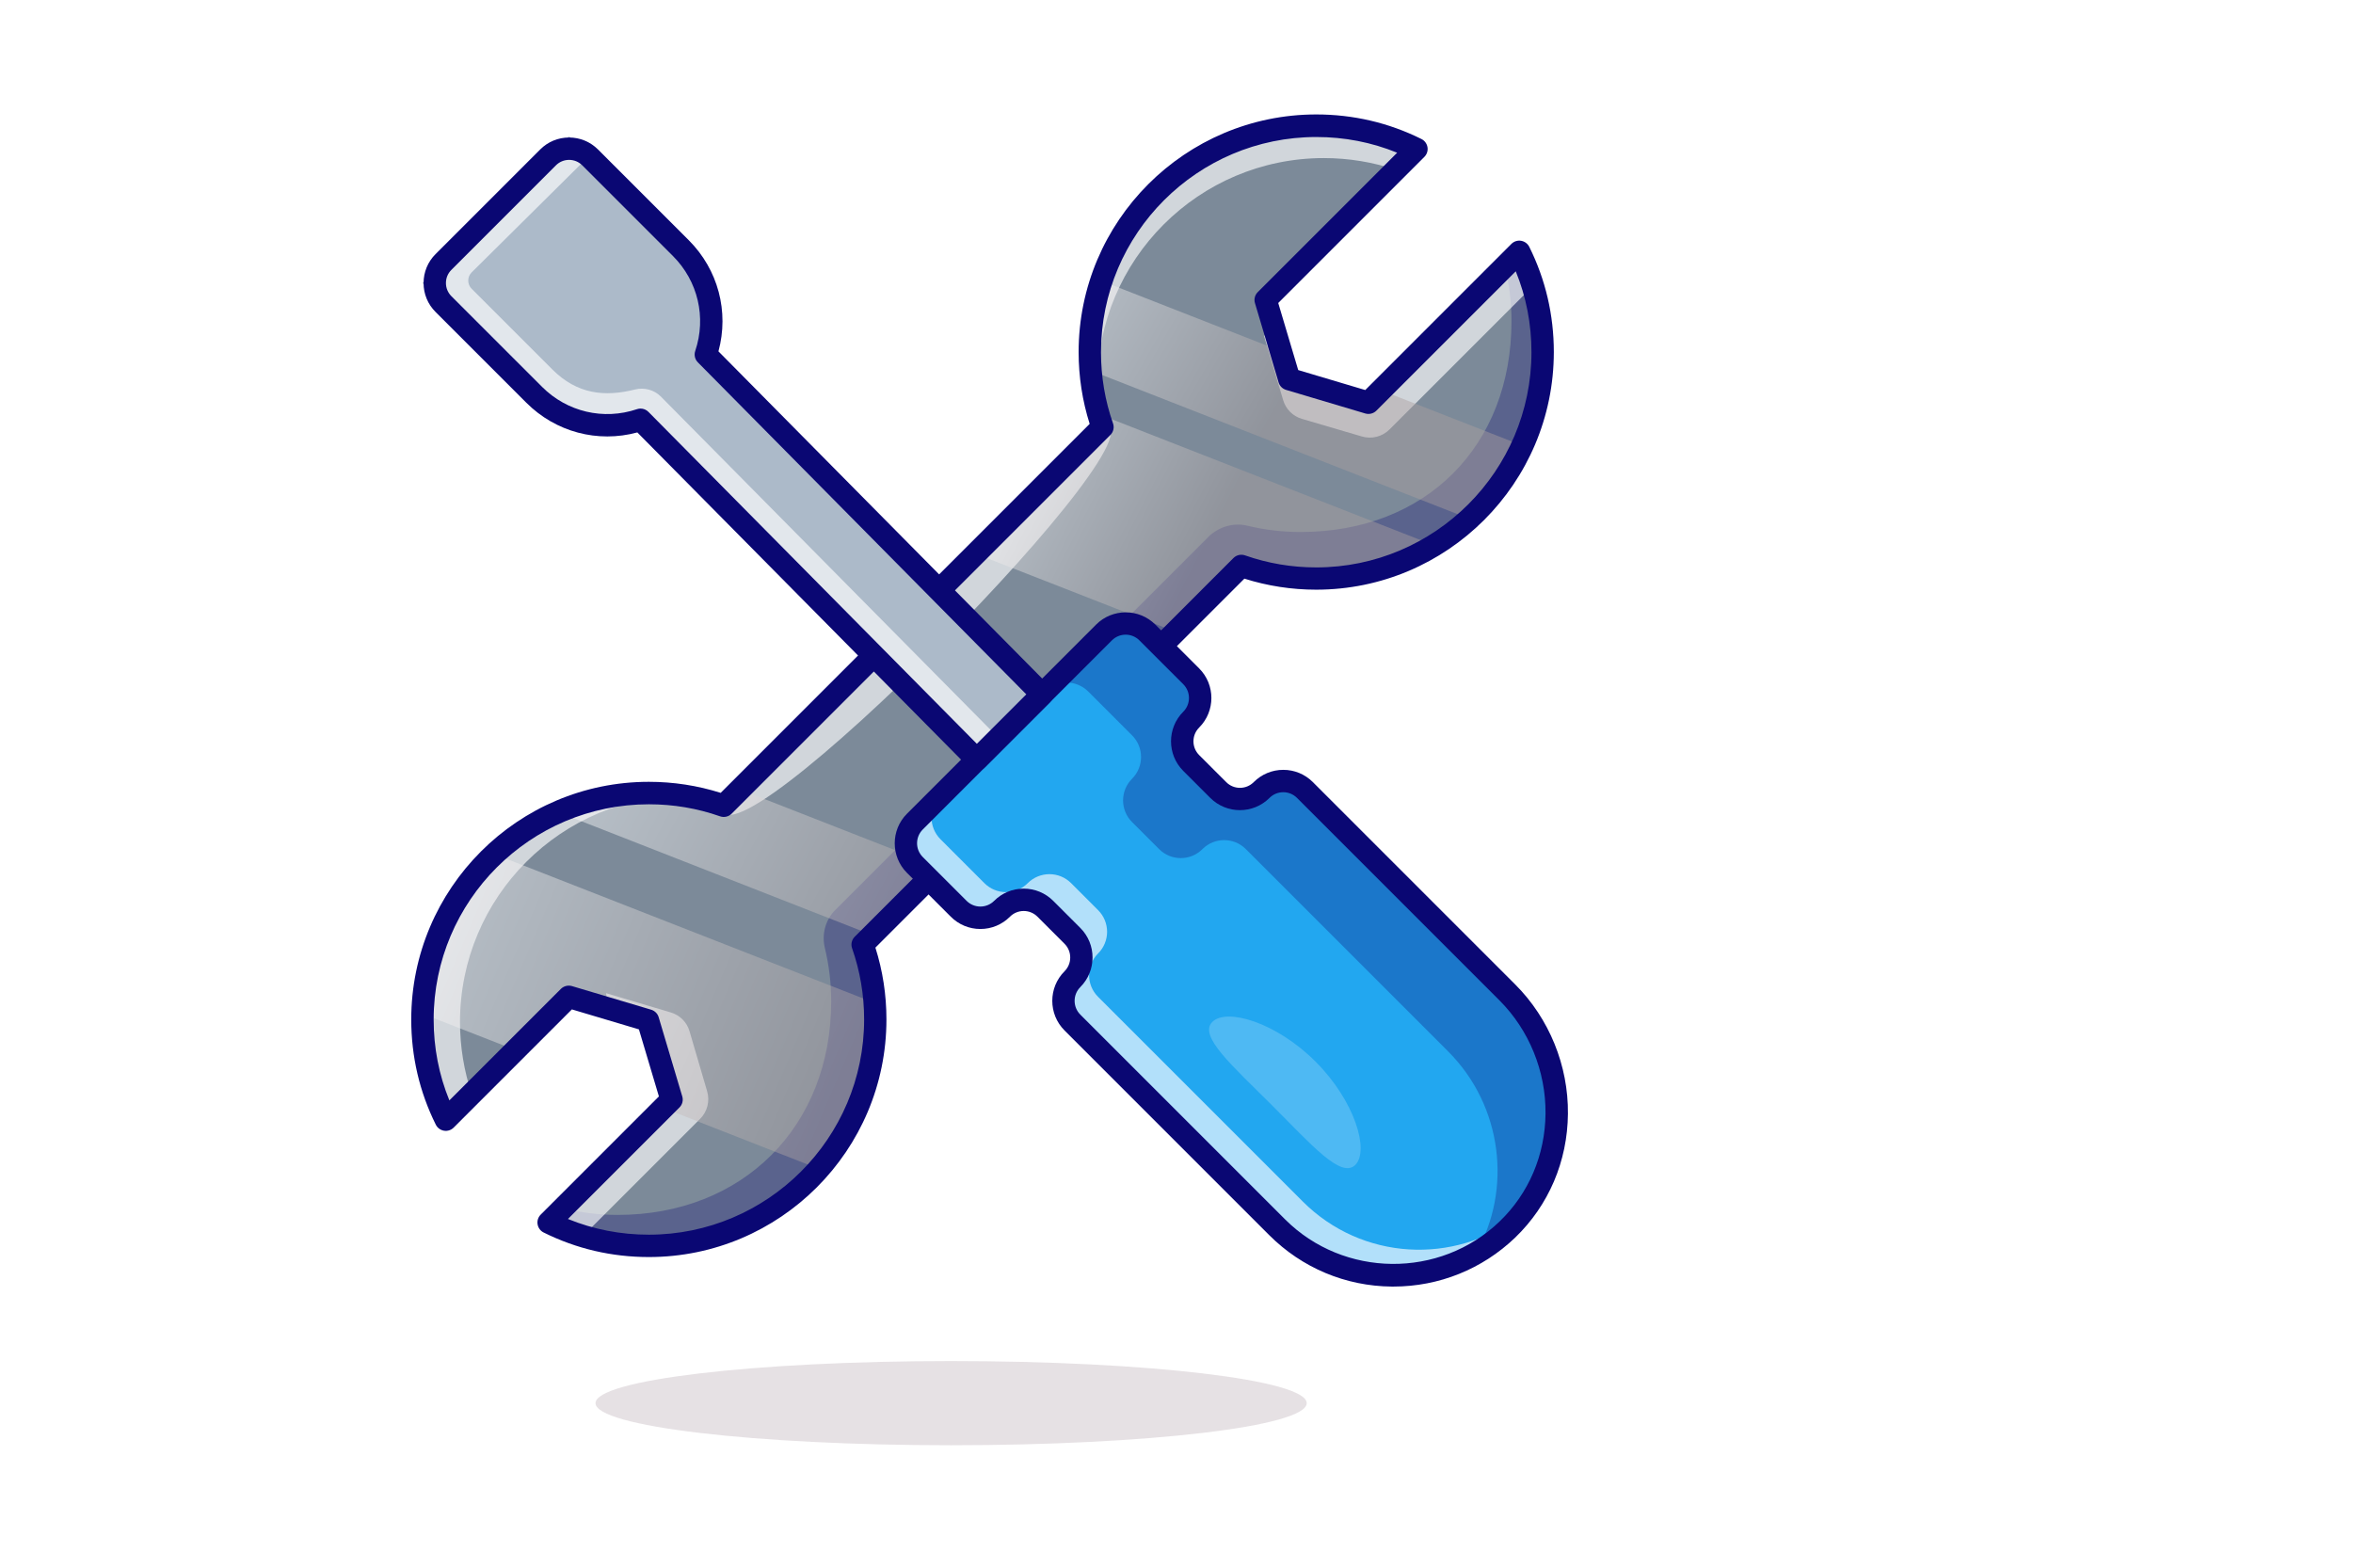
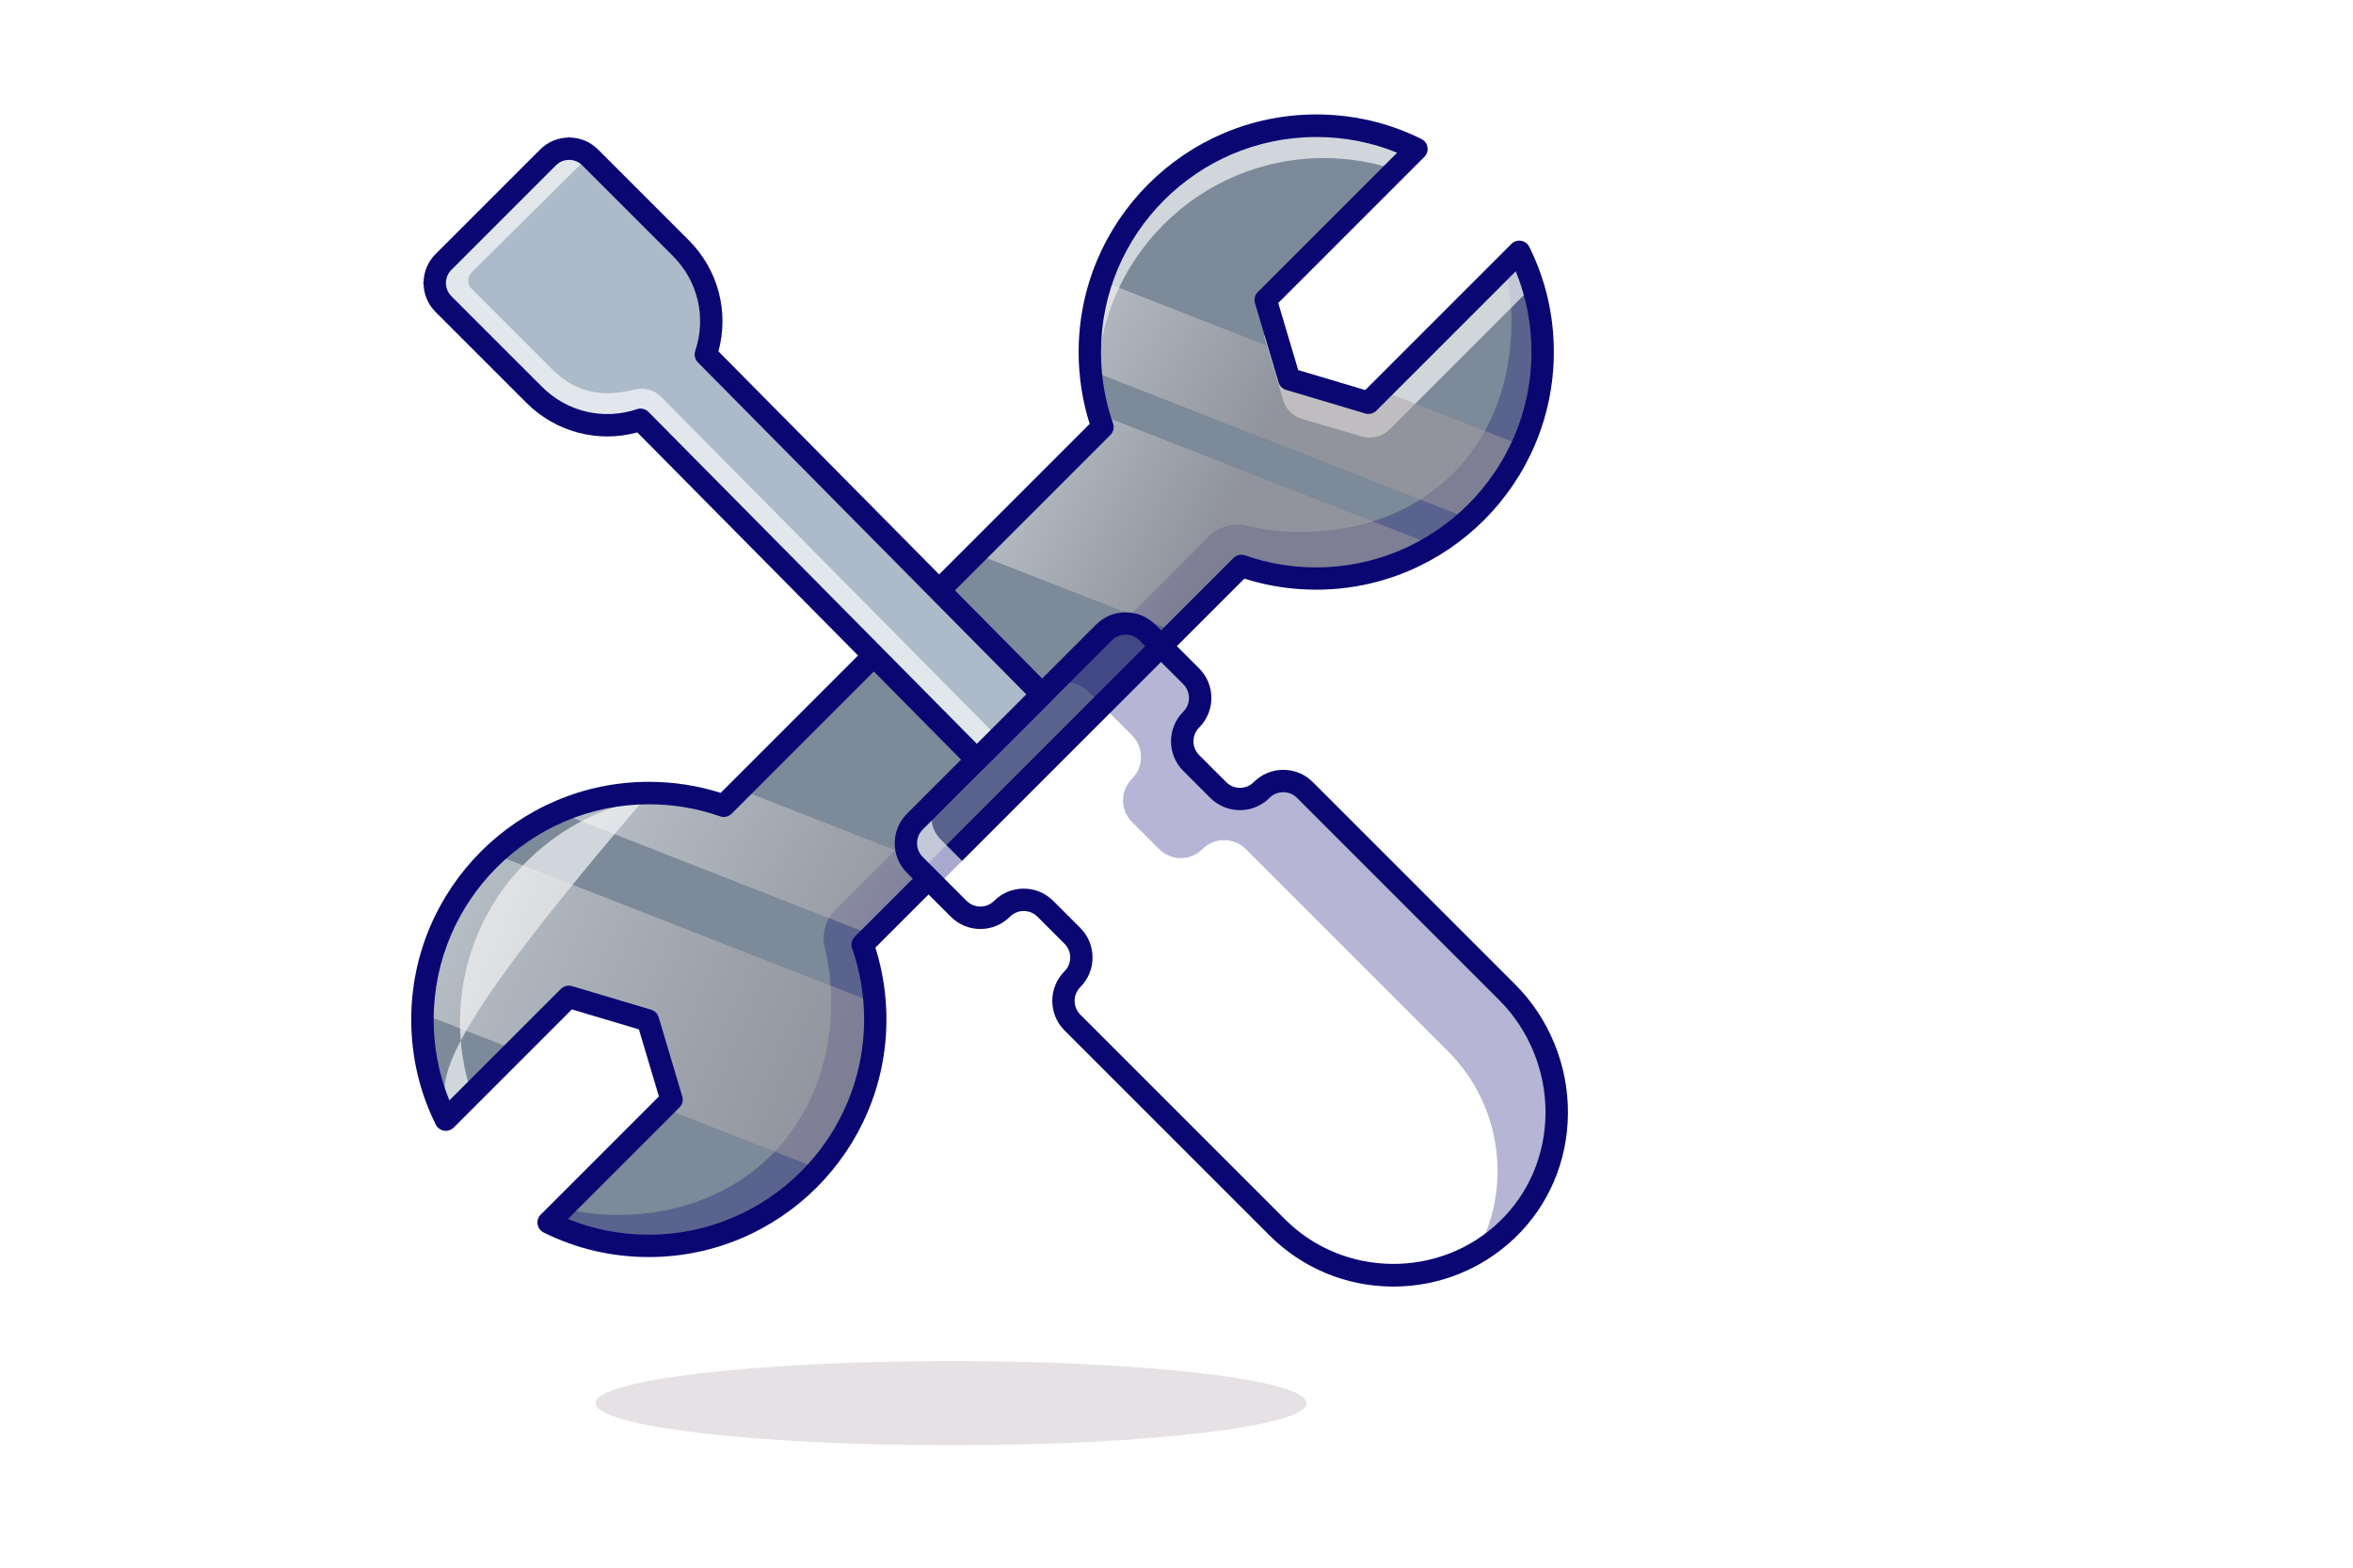
<svg xmlns="http://www.w3.org/2000/svg" width="2426" height="1617" viewBox="0 0 2426 1617" fill="none">
  <rect width="2426" height="1617" fill="white" />
  <path opacity="0.3" d="M980.624 1490.12C1183.1 1490.12 1347.25 1470.69 1347.25 1446.72C1347.25 1422.75 1183.1 1403.32 980.624 1403.32C778.143 1403.32 614 1422.75 614 1446.72C614 1470.69 778.143 1490.12 980.624 1490.12Z" fill="#AC9BA6" />
  <path d="M1566.37 259.741C1581.84 290.897 1590.45 325.999 1590.45 363.099C1590.45 397.432 1583.02 430.074 1569.7 459.436C1556.63 488.132 1537.98 513.754 1515.07 534.866C1503.9 545.166 1491.76 554.39 1478.69 562.332C1443.28 584.06 1401.62 596.563 1357.04 596.512C1329.98 596.512 1304 591.9 1279.92 583.445L889.442 973.918C896.103 992.93 900.357 1013.07 901.894 1034.03C902.304 1039.66 902.509 1045.35 902.509 1051.09C902.56 1110.12 880.628 1164.03 844.45 1205.13C801.713 1253.81 738.94 1284.5 669.044 1284.5C631.944 1284.5 596.843 1275.84 565.687 1260.42L692.411 1133.69L668.071 1052.01L586.389 1027.67L459.664 1154.4C444.189 1123.24 435.58 1088.14 435.58 1051.04C435.58 1049.04 435.631 1047.09 435.683 1045.1C437.271 980.17 465.404 921.855 509.678 880.502C528.792 862.618 550.98 847.86 575.32 837.201C603.965 824.596 635.736 817.626 669.044 817.626C696.101 817.626 722.081 822.238 746.166 830.693L1136.64 440.22C1135.1 435.813 1133.67 431.355 1132.39 426.794C1128.29 412.395 1125.57 397.38 1124.34 381.956C1123.83 375.705 1123.57 369.402 1123.57 363.099C1123.57 337.375 1127.72 312.624 1135.46 289.513C1166.31 196.661 1253.83 129.686 1357.04 129.686C1394.14 129.686 1429.24 138.346 1460.39 153.77L1304.92 309.242L1320.65 361.971L1329.26 390.924L1410.94 415.264L1566.37 259.741Z" fill="#7C8A99" />
  <g opacity="0.3">
    <path d="M1551.51 274.602L1566.31 259.793C1581.79 290.949 1590.4 326.05 1590.4 363.151C1590.35 492.079 1485.86 596.615 1356.93 596.615C1329.88 596.615 1303.9 592.003 1279.81 583.548L889.34 974.022C897.795 998.157 902.407 1024.09 902.407 1051.14C902.407 1180.02 797.871 1284.56 668.943 1284.61C631.843 1284.61 596.741 1275.95 565.585 1260.52L580.394 1245.71C598.483 1250.22 617.392 1252.63 636.916 1252.63C765.844 1252.58 856.954 1161.52 856.954 1032.59C857.005 1013.68 854.751 995.236 850.498 977.66C847.013 963.465 850.907 948.503 861.259 938.151L1245.63 553.776C1256.24 543.168 1271.61 538.505 1286.12 542.041C1303.74 546.294 1322.14 548.549 1341.05 548.498C1469.93 548.498 1558.37 460.103 1558.37 331.175C1558.42 311.6 1556.01 292.691 1551.51 274.602Z" fill="#0A0773" />
  </g>
  <g opacity="0.65">
    <path d="M1412.64 421.513L1568.11 266.041C1578.31 286.59 1585.53 308.778 1589.22 332.247C1585.63 320.871 1581.18 309.956 1576 299.4L1432.62 442.779C1425.14 450.261 1414.17 453.028 1404.08 450.004L1342.28 431.864C1333.01 429.148 1325.78 421.923 1323.01 412.699L1303.08 345.827L1316.09 347.262L1330.96 397.121L1412.64 421.513Z" fill="white" />
  </g>
  <g opacity="0.65">
    <path d="M1131.41 396.455C1131.41 409.009 1132.39 421.359 1134.33 433.401C1127.31 411.213 1123.52 387.589 1123.52 363.095C1123.52 234.218 1228.06 129.682 1356.98 129.631C1394.09 129.631 1429.19 138.291 1460.34 153.715L1439.03 175.032C1415.76 167.243 1390.81 162.99 1364.88 162.99C1235.95 163.041 1131.41 267.578 1131.41 396.455Z" fill="white" />
  </g>
  <g opacity="0.65">
-     <path d="M710.911 1063.23L729.051 1125.08C732.074 1135.18 729.307 1146.14 721.826 1153.63L599.252 1276.2C589.157 1272.66 578.293 1268.82 568.711 1265.44L700.56 1133.59L676.219 1051.91L626.36 1037.05L624.925 1024.03L691.797 1043.96C701.021 1046.73 708.246 1054.01 710.911 1063.23Z" fill="white" />
-   </g>
+     </g>
  <g opacity="0.65">
-     <path d="M707.736 820.19C720.29 820.19 732.64 821.164 744.682 823.111C722.494 816.091 698.871 812.299 674.376 812.299C545.5 812.299 440.963 916.835 440.912 1045.76C440.912 1082.86 449.572 1117.96 464.996 1149.12L486.314 1127.8C478.525 1104.54 474.271 1079.58 474.271 1053.65C474.323 924.727 578.808 820.19 707.736 820.19Z" fill="white" />
+     <path d="M707.736 820.19C720.29 820.19 732.64 821.164 744.682 823.111C722.494 816.091 698.871 812.299 674.376 812.299C440.912 1082.86 449.572 1117.96 464.996 1149.12L486.314 1127.8C478.525 1104.54 474.271 1079.58 474.271 1053.65C474.323 924.727 578.808 820.19 707.736 820.19Z" fill="white" />
  </g>
  <path d="M1136.59 440.218L1135.67 441.14C1135.21 438.578 1134.74 436.016 1134.33 433.402C1135.05 435.708 1135.77 437.963 1136.59 440.218Z" fill="#AAA0A0" />
  <g opacity="0.65">
-     <path d="M743.654 828.385C735.866 922.211 1225.55 425.92 1134.13 437.911L743.654 828.385Z" fill="white" />
-   </g>
+     </g>
  <path opacity="0.45" d="M901.793 1034.08C902.203 1039.71 902.408 1045.4 902.408 1051.14C902.459 1110.17 880.527 1164.08 844.35 1205.18L683.804 1142.3L692.362 1133.75L668.021 1052.06L586.34 1027.72L531.407 1082.66L435.582 1045.2C437.171 980.272 465.303 921.957 509.577 880.604L901.793 1034.08Z" fill="url(#paint0_linear_819_1083)" />
  <path opacity="0.45" d="M1478.64 562.331C1443.23 584.059 1401.57 596.562 1356.99 596.511C1329.93 596.511 1303.95 591.899 1279.87 583.444L1211.87 651.443L1005.92 570.889L1136.59 440.219C1135.05 435.812 1133.62 431.354 1132.34 426.793L1478.64 562.331Z" fill="url(#paint1_linear_819_1083)" />
  <path opacity="0.45" d="M968.819 894.541L899.231 964.13L575.22 837.251C603.865 824.645 635.636 817.676 668.944 817.676C696 817.676 721.98 822.288 746.065 830.743L762.873 813.936L968.819 894.541Z" fill="url(#paint2_linear_819_1083)" />
  <path opacity="0.45" d="M1569.7 459.486C1556.63 488.182 1537.98 513.803 1515.07 534.916L1124.34 381.955C1123.83 375.703 1123.57 369.4 1123.57 363.097C1123.57 337.373 1127.72 312.622 1135.46 289.512L1320.6 361.97L1329.21 390.922L1410.9 415.263L1423.81 402.349L1569.7 459.486Z" fill="url(#paint3_linear_819_1083)" />
  <path d="M668.994 1296.08C630.818 1296.08 594.333 1287.58 560.512 1270.77C557.181 1269.13 554.875 1265.95 554.26 1262.31C553.645 1258.68 554.875 1254.93 557.489 1252.32L679.345 1130.46L658.745 1061.34L589.618 1040.74L467.762 1162.59C465.148 1165.21 461.408 1166.44 457.769 1165.82C454.131 1165.21 450.954 1162.9 449.314 1159.57C432.506 1125.75 424 1089.26 424 1051.09C424.051 916.011 533.917 806.095 668.994 806.095C694.308 806.095 719.161 809.938 743.041 817.471L1123.47 437.041C1115.94 413.212 1112.09 388.36 1112.09 362.994C1112.09 227.968 1222.01 118.051 1357.04 118C1395.21 118 1431.7 126.506 1465.52 143.314C1468.85 144.954 1471.16 148.131 1471.77 151.769C1472.39 155.408 1471.16 159.148 1468.54 161.762L1317.89 312.417L1338.49 381.544L1407.61 402.144L1558.27 251.489C1560.88 248.875 1564.62 247.645 1568.26 248.26C1571.9 248.875 1575.08 251.181 1576.72 254.512C1593.53 288.333 1602.03 324.818 1602.03 362.994C1601.98 498.071 1492.11 607.988 1357.04 607.988C1331.72 607.988 1306.87 604.145 1282.99 596.612L902.561 977.042C910.094 1000.87 913.937 1025.72 913.937 1051.09C913.937 1186.17 804.071 1296.08 668.994 1296.08ZM585.57 1256.83C611.909 1267.59 639.888 1273.02 668.994 1273.02C791.363 1272.97 890.929 1173.46 890.929 1051.09C890.929 1025.93 886.778 1001.23 878.528 977.76C877.042 973.558 878.118 968.946 881.244 965.82L1271.72 575.346C1274.84 572.22 1279.51 571.144 1283.71 572.63C1307.18 580.88 1331.88 585.031 1357.04 585.031C1479.35 585.031 1578.92 485.465 1578.97 363.097C1578.97 334.042 1573.54 306.063 1562.78 279.724L1419.09 423.41C1416.12 426.382 1411.71 427.509 1407.67 426.331L1325.98 401.99C1322.24 400.863 1319.32 397.942 1318.25 394.252L1293.91 312.571C1292.68 308.522 1293.8 304.116 1296.83 301.143L1440.51 157.457C1414.17 146.696 1386.19 141.264 1357.09 141.264C1234.72 141.316 1135.15 240.83 1135.15 363.199C1135.15 388.36 1139.3 413.059 1147.55 436.528C1149.04 440.73 1147.96 445.342 1144.84 448.468L754.365 838.942C751.239 842.067 746.576 843.143 742.374 841.657C718.905 833.407 694.206 829.257 669.045 829.257C546.728 829.257 447.162 928.822 447.111 1051.19C447.111 1080.25 452.542 1108.22 463.304 1134.56L578.242 1019.63C581.214 1016.65 585.621 1015.53 589.669 1016.7L671.351 1041.05C675.092 1042.17 678.013 1045.09 679.089 1048.78L703.429 1130.46C704.659 1134.51 703.532 1138.92 700.509 1141.89L585.57 1256.83Z" fill="#0A0773" />
-   <path d="M1228.16 786.622L1256.04 814.498C1268.39 826.848 1288.37 826.848 1300.72 814.498C1313.07 802.149 1333.06 802.149 1345.41 814.498L1554.12 1023.21C1621.35 1090.44 1622.63 1201.74 1554.12 1267.64C1487.76 1331.49 1382.2 1330.72 1316.76 1265.29L1105.69 1054.21C1093.34 1041.86 1093.34 1021.88 1105.69 1009.53C1118.04 997.181 1118.04 977.196 1105.69 964.846L1077.81 936.97C1065.46 924.62 1045.48 924.62 1033.13 936.97C1020.78 949.319 1000.8 949.319 988.446 936.97L943.25 891.773C930.9 879.424 930.9 859.439 943.25 847.089L1138.28 652.057C1150.63 639.708 1170.62 639.708 1182.97 652.057L1228.16 697.254C1240.51 709.603 1240.51 729.588 1228.16 741.938C1215.81 754.287 1215.81 774.324 1228.16 786.622Z" fill="#22A7F0" />
  <g opacity="0.3">
    <path d="M1228.16 786.622L1256.04 814.499C1268.39 826.848 1288.37 826.848 1300.72 814.448C1306.92 808.247 1314.97 805.224 1323.07 805.173C1331.16 805.224 1339.21 808.247 1345.41 814.448L1554.12 1023.16C1621.35 1090.39 1622.58 1201.69 1554.07 1267.59C1544.08 1277.23 1533.16 1285.37 1521.68 1292.03C1559.35 1226.6 1549.1 1140.1 1493.14 1084.14L1284.43 875.427C1278.23 869.227 1270.18 866.203 1262.09 866.203C1253.99 866.203 1245.94 869.278 1239.74 875.478C1227.39 887.828 1207.41 887.828 1195.06 875.478L1167.18 847.602C1160.98 841.402 1157.96 833.356 1157.91 825.26C1157.96 817.163 1160.98 809.118 1167.18 802.918C1179.53 790.568 1179.53 770.532 1167.23 758.234L1121.99 712.986C1109.64 700.636 1089.6 700.687 1077.3 713.037L1138.33 652.006C1150.68 639.657 1170.67 639.657 1183.02 652.006L1228.27 697.254C1240.61 709.604 1240.61 729.589 1228.27 741.938C1222.06 748.139 1218.99 756.184 1218.94 764.28C1218.89 772.377 1221.96 780.422 1228.16 786.622Z" fill="#0A0773" />
  </g>
  <g opacity="0.65">
    <path d="M1565.91 1253.76C1560.83 1260.42 1555.2 1266.77 1549 1272.77C1482.64 1336.62 1377.07 1335.85 1311.64 1270.41L1100.57 1059.34C1088.22 1046.99 1088.22 1027.01 1100.57 1014.66C1106.77 1008.46 1109.84 1000.41 1109.89 992.313C1109.84 984.217 1106.82 976.172 1100.62 969.971L1072.74 942.095C1060.39 929.745 1040.41 929.745 1028.06 942.146C1021.86 948.347 1013.81 951.37 1005.71 951.421C997.618 951.37 989.573 948.347 983.372 942.146L938.125 896.898C925.775 884.549 925.775 864.564 938.125 852.214L969.69 820.648C957.341 832.998 957.341 852.983 969.69 865.333L1014.94 910.58C1021.14 916.781 1029.18 919.804 1037.28 919.855C1045.38 919.804 1053.42 916.781 1059.62 910.58C1071.97 898.231 1092.01 898.231 1104.31 910.529L1132.18 938.405C1138.38 944.606 1141.41 952.651 1141.46 960.747C1141.41 968.844 1138.33 976.94 1132.13 983.09C1119.78 995.439 1119.78 1015.42 1132.13 1027.77L1343.2 1238.84C1403.98 1299.67 1499.44 1304.64 1565.91 1253.76Z" fill="white" />
  </g>
  <path d="M1436.67 1326.52C1436.11 1326.52 1435.54 1326.52 1434.98 1326.52C1387.27 1326.11 1342.38 1307.26 1308.61 1273.49L1097.54 1062.42C1080.73 1045.61 1080.73 1018.24 1097.54 1001.44C1101.33 997.644 1103.43 992.623 1103.43 987.242C1103.43 981.861 1101.33 976.84 1097.54 973.048L1069.66 945.171C1065.87 941.379 1060.85 939.278 1055.47 939.278C1050.09 939.278 1045.07 941.379 1041.28 945.171C1033.13 953.319 1022.32 957.828 1010.79 957.828C999.257 957.828 988.444 953.319 980.297 945.171L935.1 899.975C918.292 883.167 918.292 855.803 935.1 838.995L1130.13 643.963C1146.94 627.155 1174.3 627.155 1191.16 643.963L1236.36 689.16C1253.17 705.968 1253.17 733.332 1236.36 750.139C1228.52 757.98 1228.52 770.688 1236.36 778.528L1264.24 806.404C1268.03 810.196 1273.05 812.297 1278.43 812.297C1283.81 812.297 1288.83 810.196 1292.62 806.404C1300.77 798.257 1311.58 793.747 1323.11 793.747C1334.64 793.747 1345.46 798.257 1353.6 806.404L1562.32 1015.12C1597.27 1050.07 1617.05 1098.64 1616.58 1148.4C1616.12 1197.39 1596.75 1242.69 1562.16 1276.05C1528.19 1308.59 1483.71 1326.47 1436.67 1326.52ZM1055.47 916.219C1067 916.219 1077.81 920.728 1085.96 928.876L1113.84 956.752C1130.64 973.56 1130.64 1000.92 1113.84 1017.73C1106 1025.57 1106 1038.28 1113.84 1046.12L1324.91 1257.19C1385.32 1317.61 1484.58 1318.58 1546.12 1259.39C1576.26 1230.39 1593.06 1190.88 1593.47 1148.15C1593.88 1104.59 1576.56 1062.01 1545.97 1031.41L1337.26 822.7C1333.47 818.908 1328.44 816.807 1323.06 816.807C1317.68 816.807 1312.66 818.908 1308.87 822.7C1292.06 839.508 1264.7 839.508 1247.84 822.7L1219.96 794.823C1203.15 778.016 1203.15 750.652 1219.96 733.844C1223.75 730.052 1225.85 725.03 1225.85 719.65C1225.85 714.269 1223.75 709.247 1219.96 705.455L1174.76 660.259C1166.92 652.418 1154.22 652.418 1146.38 660.259L951.395 855.239C943.555 863.08 943.555 875.788 951.395 883.628L996.592 928.825C1004.43 936.665 1017.14 936.665 1024.98 928.825C1033.13 920.677 1043.94 916.219 1055.47 916.219Z" fill="#0A0773" />
  <g opacity="0.2">
    <path d="M1356.37 1094.59C1397.11 1135.33 1411.97 1186.47 1397.37 1201.08C1382.76 1215.68 1352.12 1180.27 1311.43 1139.59C1270.69 1098.85 1235.34 1068.2 1249.94 1053.65C1264.49 1039 1315.68 1053.86 1356.37 1094.59Z" fill="white" />
  </g>
  <path d="M586.748 140.598L701.994 255.844C731.664 285.514 740.273 328.251 727.718 365.504L1074.43 715.957L1007.1 783.291L660.385 432.838C623.131 445.341 580.394 436.732 550.724 407.114L435.529 291.817L586.748 140.598Z" fill="#ACBAC9" />
  <g opacity="0.65">
    <path d="M486.313 280.803C481.598 285.466 481.598 293.05 486.262 297.713L569.481 380.932C595.102 406.554 623.44 409.423 654.749 401.583C664.229 399.226 674.324 401.89 681.242 408.757L1025.8 757.057L998.438 784.421L651.726 433.969C614.472 446.472 571.735 437.863 542.117 408.245L455.157 321.285C441.629 307.756 441.629 285.773 455.157 272.245L576.552 150.85L602.635 165.505L486.313 280.803Z" fill="white" />
  </g>
  <g opacity="0.65">
    <path d="M464.428 260.487L437.071 287.844L440.876 291.648L468.233 264.292L464.428 260.487Z" fill="white" />
  </g>
  <path d="M1007.1 794.772C1004.02 794.772 1001.05 793.542 998.9 791.339L657.107 445.857C616.164 456.925 572.915 445.498 542.63 415.213L449.06 321.643C441.066 313.649 436.71 303.093 436.71 291.82C436.71 280.546 441.117 269.939 449.06 261.996L556.927 154.129C564.921 146.135 575.477 141.779 586.75 141.779C598.024 141.779 608.631 146.186 616.574 154.129L710.144 247.699C740.429 277.984 751.856 321.336 740.736 362.279L1082.63 707.813C1087.09 712.322 1087.09 719.598 1082.58 724.057L1015.25 791.39C1013.09 793.542 1010.17 794.772 1007.1 794.772ZM660.387 421.26C663.41 421.26 666.382 422.439 668.586 424.693L1007.15 766.896L1058.14 715.909L719.522 373.604C716.447 370.529 715.422 365.969 716.806 361.818C728.438 327.28 719.624 289.77 693.849 263.994L600.278 170.424C596.64 166.786 591.875 164.839 586.75 164.839C581.626 164.839 576.809 166.837 573.222 170.424L465.355 278.291C461.717 281.93 459.769 286.695 459.769 291.82C459.769 296.944 461.768 301.71 465.355 305.348L558.925 398.918C584.7 424.693 622.211 433.507 656.749 421.875C657.927 421.465 659.157 421.26 660.387 421.26Z" fill="#0A0773" />
  <defs>
    <linearGradient id="paint0_linear_819_1083" x1="440.468" y1="942.367" x2="864.565" y2="1123.1" gradientUnits="userSpaceOnUse">
      <stop stop-color="white" />
      <stop offset="1" stop-color="#AAA0A0" />
    </linearGradient>
    <linearGradient id="paint1_linear_819_1083" x1="1037.97" y1="461.768" x2="1241.97" y2="566.45" gradientUnits="userSpaceOnUse">
      <stop stop-color="white" />
      <stop offset="1" stop-color="#AAA0A0" />
    </linearGradient>
    <linearGradient id="paint2_linear_819_1083" x1="621.947" y1="785.804" x2="967.307" y2="970.115" gradientUnits="userSpaceOnUse">
      <stop stop-color="white" />
      <stop offset="1" stop-color="#AAA0A0" />
    </linearGradient>
    <linearGradient id="paint3_linear_819_1083" x1="1107.01" y1="284.411" x2="1324.42" y2="407.883" gradientUnits="userSpaceOnUse">
      <stop stop-color="white" />
      <stop offset="1" stop-color="#AAA0A0" />
    </linearGradient>
  </defs>
</svg>